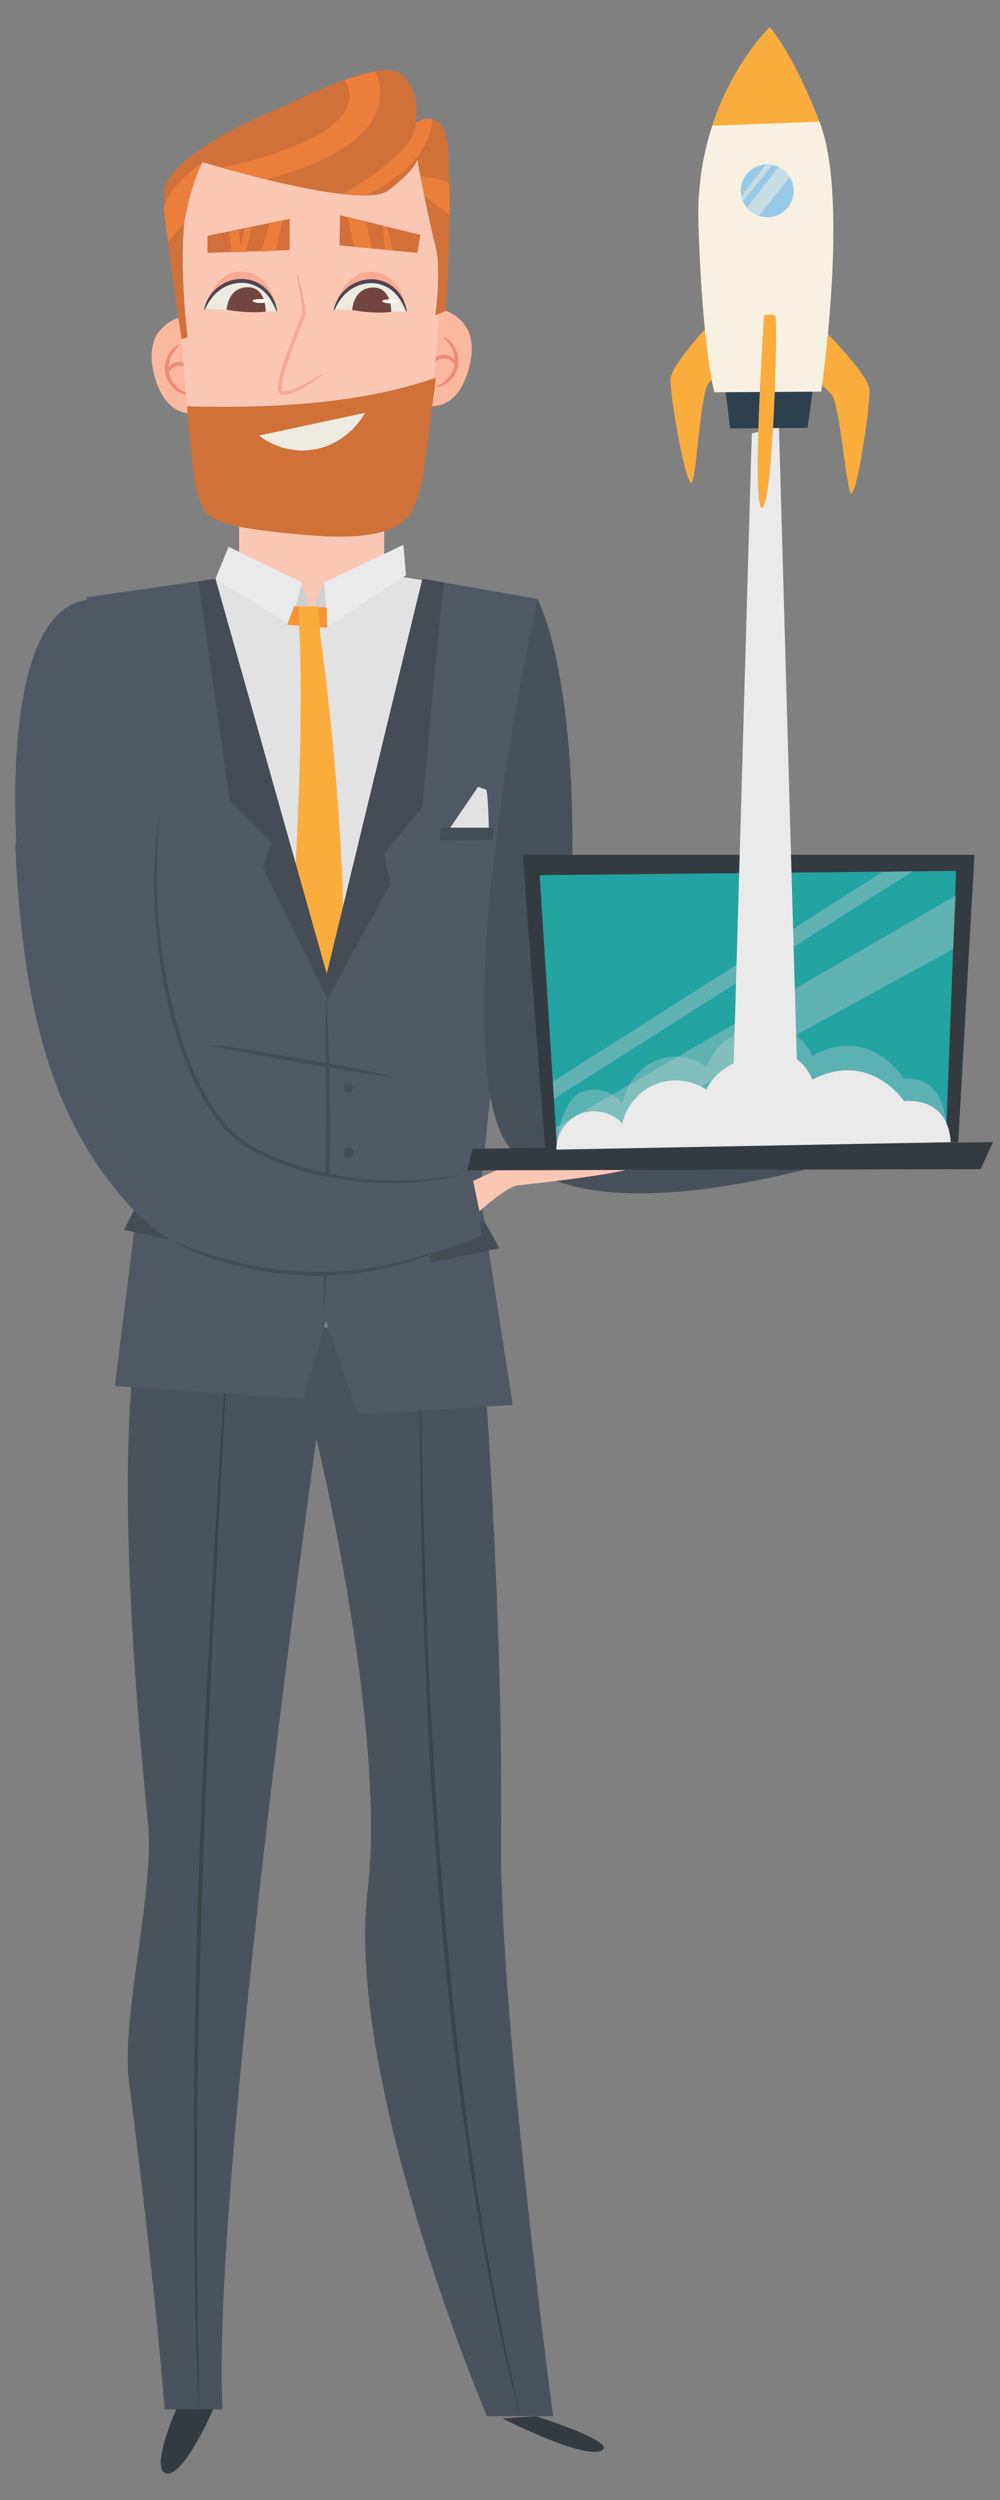
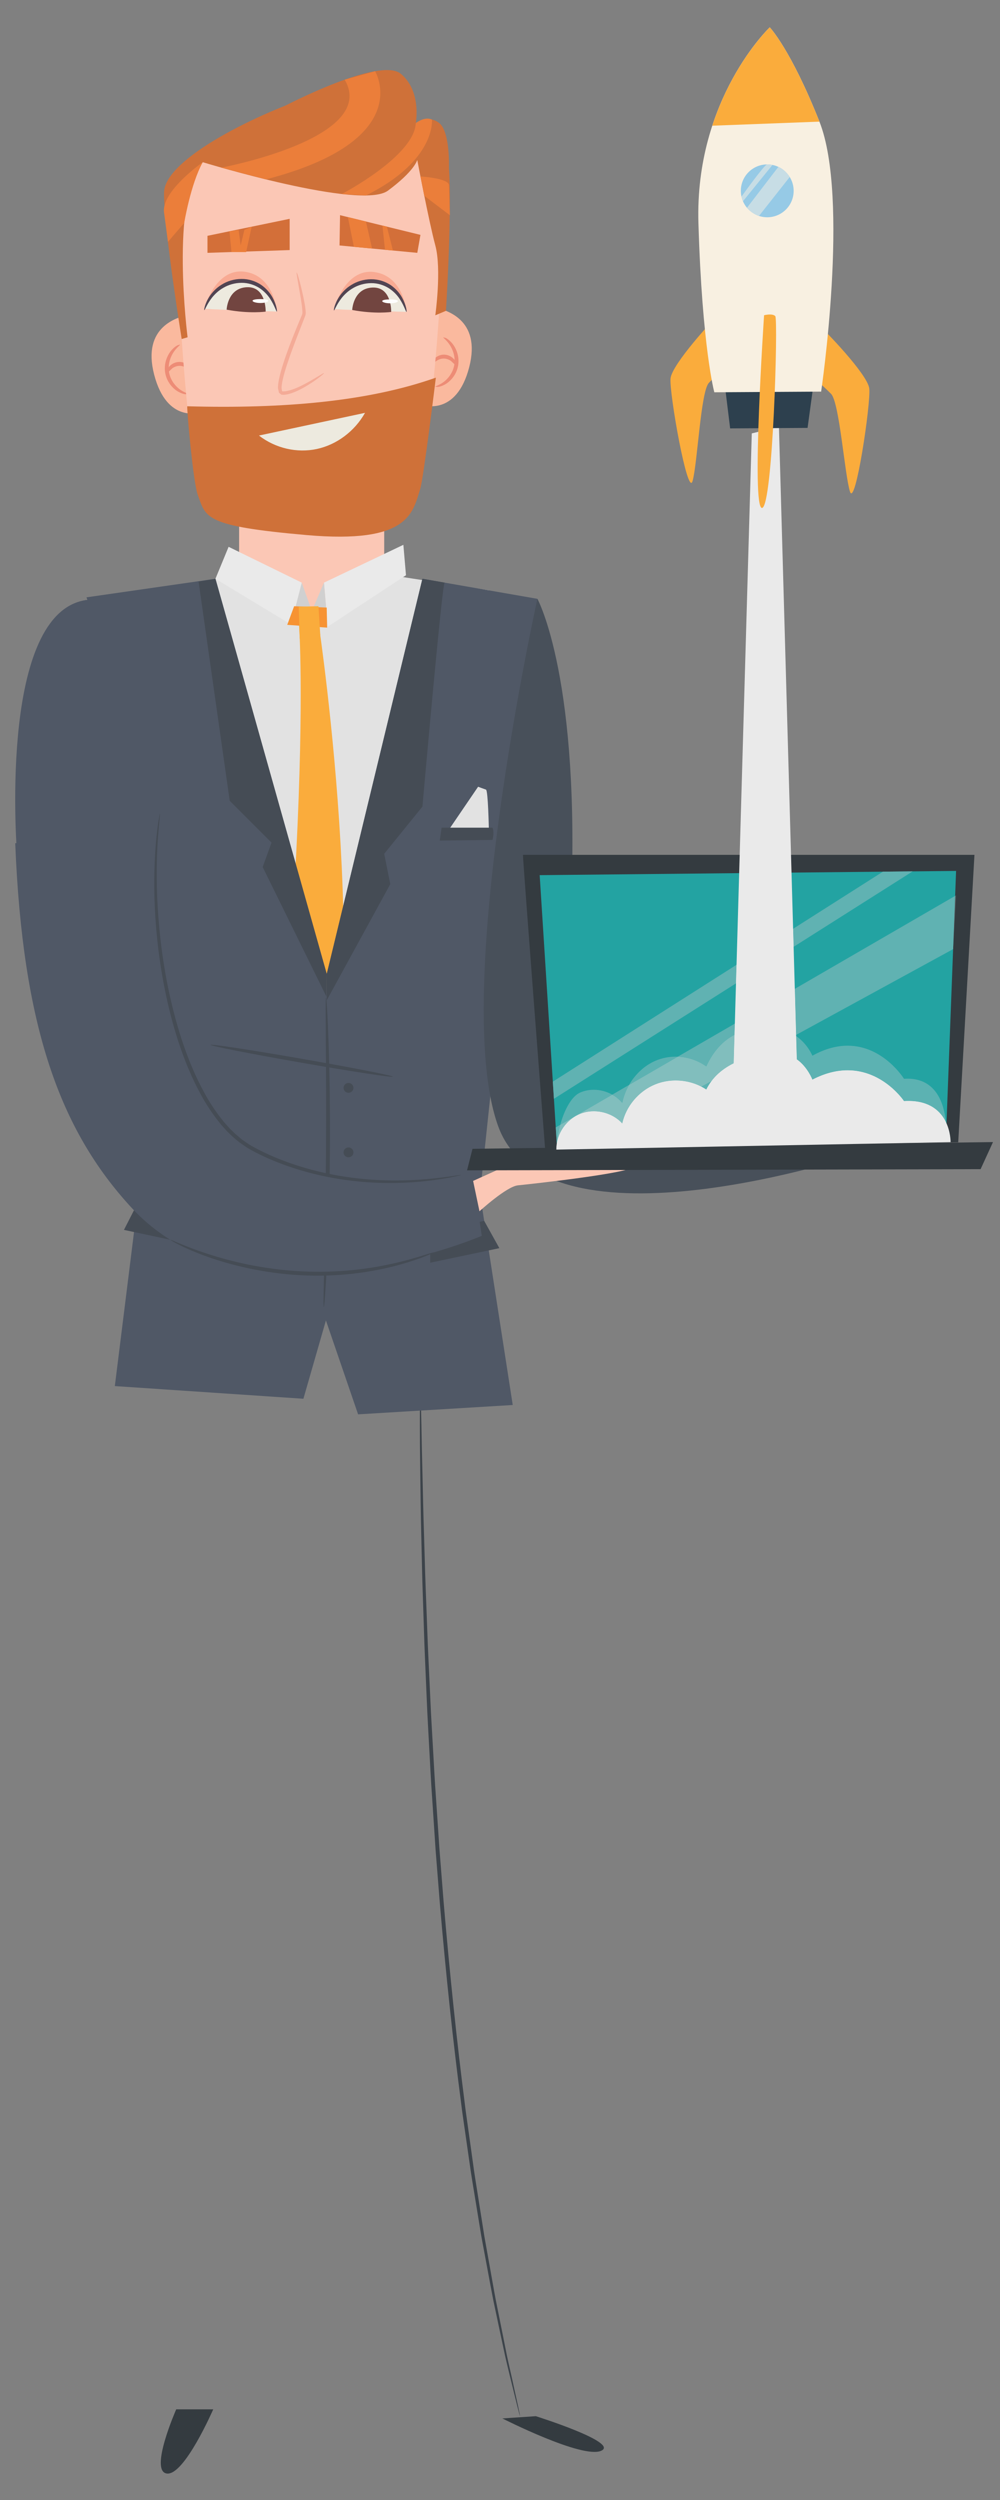
<svg xmlns="http://www.w3.org/2000/svg" xml:space="preserve" width="60mm" height="150mm" version="1.1" style="shape-rendering:geometricPrecision; text-rendering:geometricPrecision; image-rendering:optimizeQuality; fill-rule:evenodd; clip-rule:evenodd" viewBox="0 0 6000 15000">
  <rect x="0" y="0" width="6000" height="15000" fill="#808080" stroke="none" />
  <defs>
    <style type="text/css">
   
    .fil20 {fill:#FEFEFE;fill-rule:nonzero}
    .fil5 {fill:#FBC7B5;fill-rule:nonzero}
    .fil11 {fill:#FAB99E;fill-rule:nonzero}
    .fil4 {fill:#FAAC3C;fill-rule:nonzero}
    .fil17 {fill:#F8AA93;fill-rule:nonzero}
    .fil10 {fill:#F79333;fill-rule:nonzero}
    .fil15 {fill:#F4AB97;fill-rule:nonzero}
    .fil25 {fill:#F8F0E1;fill-rule:nonzero}
    .fil12 {fill:#ED8C76;fill-rule:nonzero}
    .fil21 {fill:#EB7E3A;fill-rule:nonzero}
    .fil14 {fill:#EDEADF;fill-rule:nonzero}
    .fil6 {fill:#EAEAEA;fill-rule:nonzero}
    .fil3 {fill:#E2E2E2;fill-rule:nonzero}
    .fil16 {fill:#D36F39;fill-rule:nonzero}
    .fil13 {fill:#CF7139;fill-rule:nonzero}
    .fil7 {fill:#D0D0D0;fill-rule:nonzero}
    .fil27 {fill:#C7DDE5;fill-rule:nonzero}
    .fil18 {fill:#724540;fill-rule:nonzero}
    .fil26 {fill:#96CAE6;fill-rule:nonzero}
    .fil31 {fill:#81BEBD;fill-rule:nonzero}
    .fil29 {fill:#60B2B2;fill-rule:nonzero}
    .fil30 {fill:#5CB2B2;fill-rule:nonzero}
    .fil19 {fill:#514452;fill-rule:nonzero}
    .fil28 {fill:#575E62;fill-rule:nonzero}
    .fil8 {fill:#505866;fill-rule:nonzero}
    .fil0 {fill:#4A525D;fill-rule:nonzero}
    .fil22 {fill:#48505A;fill-rule:nonzero}
    .fil9 {fill:#454C55;fill-rule:nonzero}
    .fil2 {fill:#3C434A;fill-rule:nonzero}
    .fil23 {fill:#23A3A2;fill-rule:nonzero}
    .fil1 {fill:#343B40;fill-rule:nonzero}
    .fil24 {fill:#2D404E;fill-rule:nonzero}
   
  </style>
  </defs>
  <g id="Camada_x0020_1">
-     <path class="fil0" d="M2894.32 8041.2c0,0 127.1,1659.17 112.09,2976.08 -12.01,1054.42 312.34,3479.83 312.34,3479.83l-397.42 0c0,0 -852,-2012.88 -715.62,-3153.73 115.82,-967.57 -307.33,-2710.53 -307.33,-2710.53 0,0 -632.39,4493.77 -563.28,5823.09l-347.27 0c0,0 -50.05,-692.37 -213.9,-1966.8 -49.12,-382.67 154.55,-1141.57 113.94,-1550.27 -118.46,-1192.65 -178.87,-2331.29 -44.93,-3064.47l2051.38 166.8z" />
    <path class="fil1" d="M3214.84 14497.11c0,0 505.65,158.84 391.7,207.83 -114.04,49.02 -592.34,-194.34 -592.34,-194.34l200.64 -13.49z" />
    <path class="fil1" d="M1279.35 14455.94c0,0 -174.78,402.26 -279.52,385.08 -104.64,-17.16 57.47,-385.08 57.47,-385.08l222.05 0z" />
    <path class="fil2" d="M3120.09 14497.11l-4.75 -15.38c-2.7,-10.49 -6.76,-25.73 -11.88,-45.72 -9.89,-40.51 -24.44,-99.95 -43.41,-176.55 -9.07,-38.44 -19.89,-80.89 -30.25,-127.9 -10.03,-46.91 -20.85,-97.88 -32.59,-152.84 -11.52,-54.76 -23.99,-113.55 -37.11,-175.7 -12.34,-62.38 -24.22,-128.46 -37.25,-197.83 -6.53,-34.71 -13.16,-70.3 -19.79,-106.52 -6.63,-36.42 -14.19,-73.44 -20.03,-111.47 -12.57,-76.01 -25.46,-155.15 -38.86,-236.93 -6.53,-41.1 -13.85,-82.63 -20.02,-125.03 -6.17,-42.45 -12.21,-85.63 -18.61,-129.38 -6.3,-43.77 -12.7,-88.21 -19.1,-133.01 -6.17,-45.19 -13.49,-90.68 -18.83,-137 -48.79,-370.04 -92.18,-778.17 -128.73,-1207.16 -8.51,-107.41 -16.89,-213.57 -25.27,-318.18 -6.86,-104.51 -13.82,-207.73 -20.48,-308.97 -7.33,-101.38 -12.21,-200.9 -17.55,-298.42 -5.02,-97.64 -10.95,-193.05 -14.68,-286.31 -3.96,-93.16 -7.92,-184.11 -11.65,-272.42 -3.92,-88.34 -6.03,-174.08 -8.94,-257.08 -2.57,-82.84 -5.7,-162.93 -7.45,-239.93 -1.85,-77.06 -3.5,-150.86 -5.12,-221.49 -3.62,-141.06 -4.65,-268.59 -6.3,-380.65 -0.56,-56.12 -1.15,-108.24 -1.75,-156.3 -0.09,-47.97 -0.33,-91.85 -0.46,-131.27 0.13,-78.91 0.23,-140.13 0.23,-181.8 0.37,-20.58 0.47,-36.55 0.73,-47.24 0.23,-10.72 0.56,-16.16 1.02,-16.16 0.23,0 0.69,5.44 1.29,16.16 0.36,10.69 0.92,26.52 1.75,47.24 0.92,41.67 2.34,102.76 4.19,181.67 0.69,39.46 1.51,83.33 2.44,131.26 1.05,47.97 2.34,100.09 3.73,156.21 2.8,111.93 5.01,239.53 9.76,380.42 2.11,70.66 4.32,144.43 6.53,221.46 2.21,76.96 5.81,156.86 8.84,239.76 3.37,82.87 5.81,168.6 10.13,256.82 4.19,88.34 8.38,179.13 12.67,272.32 3.86,93.23 10.26,188.56 15.5,285.95 5.58,97.51 10.59,197.01 18.02,298.31 6.89,101.31 13.85,204.21 20.94,308.85 8.28,104.5 16.66,210.37 25.14,317.71 36.55,428.82 79.27,836.6 126.74,1206.47 5.35,46.31 12.57,91.81 18.51,136.74 6.3,45.06 12.47,89.5 18.64,133.14 6.04,43.74 12.07,86.79 17.91,129.28 6.04,42.39 13.13,84.03 19.43,124.9 12.93,81.91 25.5,161.05 37.48,237.02 5.57,38.17 13.03,75.09 19.2,111.51 6.53,36.32 12.93,71.78 19.1,106.62 12.57,69.21 23.72,135.55 35.59,197.93 12.44,62.28 24.32,121.03 35.37,175.86 10.95,54.93 21.21,106.09 30.51,153.17 9.77,47.01 20.03,89.6 28.5,128.09 16.89,77.07 30.02,136.87 39,177.48 4.19,20.36 7.32,35.73 9.53,46.19 1.98,10.59 2.9,15.96 2.44,16.1z" />
-     <path class="fil2" d="M1193.48 14455.94c-0.46,0 -0.93,-5.51 -1.65,-16.46 -0.56,-10.92 -1.39,-27.12 -2.44,-48.3 -1.62,-42.59 -4.06,-105.33 -7.09,-186.06 -2.91,-80.79 -6.5,-179.59 -8.71,-294.46 -1.19,-57.36 -2.58,-118.82 -3.96,-183.87 -0.73,-32.47 -1.42,-66.08 -2.11,-100.32 -0.47,-34.44 -0.93,-69.71 -1.39,-105.9 -1.42,-144.56 -4.09,-302.8 -3.63,-472.73 -0.1,-85.04 -0.1,-172.83 -0.23,-263.48 0.73,-90.55 1.42,-183.75 2.11,-279.15 4.06,-382.21 12.44,-802.55 27.81,-1243.28 15.14,-441 34.34,-860.85 53.64,-1242.66 19.79,-381.75 39.46,-725.26 57.04,-1013.81 17.35,-288.59 32.23,-521.92 43.05,-683.33 5.71,-80.53 10.13,-143.04 13.03,-185.53 1.75,-21.28 3.17,-37.44 3.96,-48.3 1.05,-10.82 1.75,-16.39 2.21,-16.39 0.46,0 0.46,5.71 0.23,16.53 -0.33,10.95 -0.92,27.11 -1.62,48.42 -1.98,42.59 -4.88,105.2 -8.61,185.83 -8.38,161.55 -20.71,395.11 -35.72,683.59 -15.38,288.75 -33.29,632.4 -51.89,1014.11 -18.18,381.75 -36.69,801.5 -51.8,1242.33 -15.37,440.6 -24.34,860.61 -29.56,1242.69 -1.18,95.43 -2.21,188.66 -3.16,279.08 -0.33,90.52 -0.69,178.31 -1.02,263.35 -1.29,169.93 0.56,328.08 0.79,472.6 0.23,36.19 0.23,71.49 0.46,105.8 0.49,34.3 0.96,67.85 1.29,100.31 0.82,65.06 1.51,126.52 2.21,183.88 0.92,114.77 3.26,213.67 4.65,294.46 1.28,80.89 2.11,143.6 2.67,186.19 0.13,21.21 0.13,37.34 0.13,48.4 -0.13,10.95 -0.36,16.46 -0.69,16.46z" />
    <polygon class="fil3" points="2935.75,3542.61 2406.11,3460.7 1292.64,3472.57 994.59,3525.98 1671.65,6190.56 2505.28,6089.87 " />
    <path class="fil4" d="M1913.16 3750.93c0,0 359.35,2410.76 -36.78,3267.78l-276.41 248.93 -264.18 -333.55c0,0 392.31,-833.36 441.19,-1805.71 48.99,-972.21 16.99,-1381.4 16.99,-1381.4l119.19 3.95z" />
    <path class="fil5" d="M2305.23 2949.67l0 503.57c0,0 -260.81,364.96 -651.82,139.78l-218.68 -153.4 0 -530.33 870.5 40.38z" />
    <polygon class="fil6" points="2435.9,3451.4 2420.2,3268.9 1943.87,3495.83 1966.44,3760.01 " />
    <polygon class="fil7" points="1943.87,3495.83 1871.04,3666.09 1960.5,3690.2 " />
    <polygon class="fil7" points="1871.04,3666.09 1810.63,3495.83 1745.81,3703.1 " />
    <polygon class="fil6" points="1371.65,3280.88 1810.63,3495.83 1745.81,3746.98 1292.64,3472.57 " />
    <path class="fil8" d="M3260.46 3686.94c-23.16,-60.18 -35.96,-93.92 -35.96,-93.92l-689.89 -120.45 -574.11 2371.54 -31.77 2000.27 219.84 641.7 927.88 -56.08 -196.55 -1267.46 215.52 -2033.7 165.04 -1441.9z" />
    <path class="fil8" d="M677.24 4730.37c18.24,-387.42 -35.73,-778.2 -158.28,-1146.33l773.68 -111.47 667.86 2371.54 -4.98 2078.59 -135.12 469.83 -1131.42 -76.01c0,0 274.63,-2200.55 278.59,-2246.18 3.96,-45.75 -290.33,-1339.97 -290.33,-1339.97z" />
    <path class="fil9" d="M2667.85 3495.83c-14.65,-2.67 -133.24,1343.83 -133.24,1343.83l-229.38 283.01 36.42 182.14 -381.15 696.98 0 -157.68 574.11 -2371.54 133.24 23.26z" />
    <polygon class="fil10" points="1960.17,3645.37 1764.78,3637.35 1723.34,3749.09 1962.84,3765.84 " />
    <polygon class="fil4" points="1910.72,3637.35 1921.77,3812.03 1798.39,3831.92 1792.36,3640.03 " />
    <path class="fil9" d="M513.48 3598.95c1.52,-0.46 7.79,14.55 17.91,42.23 5.15,13.86 11.05,30.84 17.22,50.77 6.4,19.99 13.86,42.59 20.95,67.96 7.46,25.23 15.37,52.94 22.93,82.96 8.28,30.02 15.6,62.15 23.65,96.13 15.24,67.96 30.12,143.14 42.69,222.51 12.11,79.6 20.85,155.71 27.02,225.18 2.54,34.81 5.34,67.76 6.73,98.71 1.74,30.84 2.67,59.71 3.26,86.13 1.06,26.16 0.69,50.14 0.69,70.96 0.14,20.95 -0.33,38.99 -1.05,53.67 -1.25,29.43 -2.54,45.72 -4.19,45.72 -3.6,0 -5.44,-65.05 -11.98,-169.66 -1.61,-26.19 -3.49,-54.82 -6.16,-85.54 -2.21,-30.74 -5.58,-63.53 -8.94,-97.87 -7.23,-68.92 -16.53,-144.66 -28.64,-223.57 -12.47,-78.91 -26.55,-153.86 -40.51,-221.68 -7.45,-33.75 -14.09,-66.01 -21.41,-96.03 -6.63,-30.02 -13.72,-57.83 -20.12,-83.33 -25.37,-101.71 -43.55,-164.09 -40.05,-165.25z" />
    <polygon class="fil9" points="1958.42,5979.33 1576.02,5202.18 1629.19,5055.77 1378.28,4804.86 1191.5,3489.79 1292.64,3472.57 1960.5,5844.11 " />
    <path class="fil3" d="M2687.18 4986.99l181.44 -266.51c0,0 34.31,12.93 47.24,17.22 12.8,4.32 17.22,236.49 17.22,236.49l-245.9 12.8z" />
    <path class="fil9" d="M2649.7 4966.04l305.25 0c0,0 12.8,22.21 0,73.54l-316.43 3.86 11.18 -77.4z" />
    <path class="fil9" d="M1942.82 7843.1c-1.62,0 -1.98,-25.93 -1.39,-73.07 1.06,-47.24 2.44,-115.23 4.06,-199.12 3.73,-168.05 8.51,-400.12 10.49,-656.61 1.75,-256.49 0.33,-488.67 -1.05,-656.84 -0.47,-83.89 -0.93,-151.85 -1.06,-199.12 0,-47.01 0.73,-73.07 2.34,-73.07 1.62,-0.14 3.83,25.96 6.77,72.84 2.77,47.04 5.67,114.99 8.61,199.02 5.67,168.14 9.63,400.68 7.78,657.4 -1.88,256.62 -9.2,489.02 -17.22,656.97 -3.96,84.02 -8.05,151.98 -11.51,198.89 -3.5,47.01 -6.17,72.84 -7.82,72.71z" />
    <path class="fil9" d="M2061.28 6527.34c0,16.3 13.4,29.46 29.69,29.46 16.4,0 29.69,-13.16 29.69,-29.46 0,-16.4 -13.29,-29.66 -29.69,-29.66 -16.29,0 -29.69,13.26 -29.69,29.66z" />
    <path class="fil9" d="M2061.28 6914.3c0,16.29 13.4,29.56 29.69,29.56 16.4,0 29.69,-13.27 29.69,-29.56 0,-16.4 -13.29,-29.66 -29.69,-29.66 -16.29,0 -29.69,13.26 -29.69,29.66z" />
    <path class="fil9" d="M1263.41 6269.1c1.16,-6.4 246.96,31.21 548.84,83.93 302.01,52.81 545.93,100.64 544.78,107.04 -0.96,6.4 -246.73,-31.17 -548.74,-83.89 -301.98,-52.71 -545.93,-100.68 -544.88,-107.08z" />
    <polygon class="fil9" points="1298.22,7340.71 825.95,7218.39 743.68,7379.34 1258.17,7488.96 " />
    <polygon class="fil9" points="2905.04,7325.01 2581.15,7398.67 2581.15,7576.38 2996.15,7488.96 " />
    <path class="fil11" d="M1117.37 1890.76c-41.66,13.86 -269.19,62.75 -192.26,357.76 76.8,294.89 275.59,225.88 275.59,225.88l-83.33 -583.64z" />
    <path class="fil12" d="M1128.06 2364.41l-16.16 1.06c-10.26,-1.29 -24.68,-5.58 -40.84,-14.42 -16.3,-8.74 -33.65,-23.15 -48.79,-42.72 -7.43,-9.89 -14.29,-20.94 -19.76,-33.41 -5.38,-12.34 -9.44,-25.83 -11.78,-40.15 -4.29,-28.5 -0.56,-56.31 7.59,-79.47 8.14,-23.29 20.02,-42.36 32.46,-55.98 12.34,-13.73 24.54,-22.7 33.65,-27.25l15.47 -4.65c1.98,3.39 -16.99,14.68 -36.09,42.25 -9.67,13.5 -18.74,31.31 -24.91,52.13 -6.04,20.94 -8.61,45.06 -5.01,69.47 1.98,12.11 5.37,23.75 9.66,34.57 4.56,10.82 10.13,20.72 16.2,29.79 12.34,17.82 26.66,31.77 40.15,41.44 27.11,19.56 48.85,23.52 48.16,27.34z" />
    <path class="fil12" d="M1148.32 2229.89c-3.27,1.38 -9.44,-7.46 -22.11,-17.09 -12.33,-9.44 -32.36,-19.7 -54.69,-17.49 -13.86,1.29 -26.56,6.77 -36.42,13.4l-22.14 20.85 -11.38 -6.67 14.55 -10.22 -3.5 17.45 -11.31 -6.73c2.93,-8.88 9.43,-20.62 20.95,-30.85 11.31,-10.13 27.94,-18.87 47.27,-20.62 15.47,-1.51 30.25,2.12 41.76,8.05 11.88,5.71 20.62,13.73 26.66,21.18 11.97,15.34 13.03,27.68 10.36,28.74z" />
    <path class="fil11" d="M2622.59 1846.89c41.66,13.98 269.19,62.74 192.26,357.76 -76.93,295.02 -275.59,225.87 -275.59,225.87l83.33 -583.63z" />
    <path class="fil12" d="M2611.87 2320.67c-0.7,-3.86 20.94,-7.82 48.19,-27.48 13.49,-9.53 27.71,-23.49 40.15,-41.3 5.94,-9.07 11.51,-18.97 16.07,-29.79 4.28,-10.82 7.78,-22.47 9.66,-34.57 3.73,-24.45 1.16,-48.66 -5.01,-69.48 -6.07,-20.94 -15.24,-38.63 -24.91,-52.25 -19.1,-27.48 -38.07,-38.76 -35.96,-42.13l15.47 4.52c9.08,4.69 21.18,13.63 33.65,27.35 12.34,13.62 24.32,32.59 32.46,55.88 8.02,23.16 11.88,50.97 7.56,79.6 -2.31,14.19 -6.4,27.68 -11.75,40.15 -5.57,12.34 -12.47,23.52 -19.79,33.39 -15.11,19.56 -32.46,33.88 -48.76,42.72 -16.29,8.84 -30.71,13.16 -40.84,14.31l-16.19 -0.92z" />
    <path class="fil12" d="M2591.64 2186.01c-2.7,-1.06 -1.75,-13.39 10.36,-28.63 6.04,-7.56 14.78,-15.48 26.52,-21.28 11.65,-5.84 26.43,-9.44 41.9,-7.92 19.3,1.62 35.83,10.46 47.24,20.72 11.51,10.13 17.91,21.74 20.95,30.71l-11.28 6.63 -3.5 -17.32 14.55 10.1 -11.42 6.76 -22.1 -20.82c-9.9,-6.63 -22.7,-12.1 -36.55,-13.39 -22.2,-2.34 -42.23,8.02 -54.7,17.45 -12.56,9.67 -18.83,18.64 -21.97,16.99z" />
    <path class="fil5" d="M2421.49 3095.84c-228.91,239.76 -1063.93,69.15 -1179.49,-37.57 -115.32,-106.72 -179.45,-1481.37 -179.45,-1481.37 -47.24,-709.45 359.01,-753.06 750.06,-853.65 391.02,-100.28 807.63,125.69 846.07,710.62 0,0 -51.24,1467.4 -237.19,1661.97z" />
    <path class="fil13" d="M1123.77 2437.62c575.95,15.96 1086.95,-28.41 1491.36,-171.78 0,0 -73.53,602.74 -93.79,667.43 -45.85,145.25 -67.16,331.11 -682.44,277.11 -615.27,-54.14 -602.01,-103.35 -652.51,-241.84 -27.81,-76.24 -67.17,-524.75 -62.62,-530.92z" />
    <path class="fil14" d="M1553.78 2613.25c98.11,76.2 227.3,106.35 346.91,80.76 119.42,-25.6 227.3,-106.39 289.45,-216.94l-636.36 136.18z" />
    <path class="fil15" d="M1943.87 2238.63c0.83,1.38 -9.76,11.38 -30.84,27.35 -21.18,16.06 -52.35,38.16 -94.02,61.42 -20.85,11.32 -44.33,23.29 -71.58,32.36l-21.31 5.94 -11.15 2.11 -12.11 1.02 -14.32 -0.56 -14.65 -11.77 -6.16 -27.58c-0.27,-16.99 2.44,-33.29 5.44,-49.68 3.26,-16.43 7.22,-32.83 11.78,-49.22 9.07,-33.06 20.12,-66.57 31.99,-100.55 24.09,-68.09 49.69,-131.76 73.67,-189.36 5.94,-14.32 11.74,-28.4 17.45,-42.03l3.96 -9.86 1.62 -4.55 0.46 -3.6 0.36 -1.88 0 -7.22 -0.59 -9.87c-1.98,-26.88 -6.17,-52.25 -9.87,-75.54 -15.6,-92.53 -27.25,-149.67 -23.88,-150.46 1.65,-0.23 6.53,13.59 13.75,38.86 7.1,25.5 16.63,62.48 26.4,108.7 4.78,23.15 10.02,48.39 13.06,76.79l0.92 10.96 0.1 5.8 0.13 2.81 -0.46 3.49 -1.05 7.1 -1.85 5.7 -3.86 10.46c-5.34,13.76 -10.92,27.94 -16.63,42.49 -22.69,57.83 -47.6,121.5 -71.45,188.86 -11.88,33.78 -22.83,66.8 -32.13,99.07 -4.55,16.03 -8.61,32 -11.88,47.57 -3.13,15.5 -5.8,30.84 -5.8,44.83l2.77 17.32 2.34 2.21 7.69 0.13 9.99 -0.59 9.9 -1.75 19.56 -4.75c25.6,-7.69 48.76,-18.28 69.71,-28.41 41.66,-20.85 74.12,-40.74 96.59,-54.23 22.33,-13.62 34.9,-21.18 35.95,-19.89z" />
    <polygon class="fil16" points="2037.2,1472.73 2503.76,1517.06 2522.73,1409.32 2040.24,1291.09 " />
    <path class="fil17" d="M2003.68 1854.7c0,0 63.77,-245.93 241.61,-222.41 177.95,23.39 193.78,239.4 193.78,239.4l-435.39 -16.99z" />
    <path class="fil14" d="M2003.68 1854.7c0,0 25.6,-156.2 211.92,-164.45 186.09,-8.28 223.47,181.44 223.47,181.44 0,0 -335.4,-10.49 -435.39,-16.99z" />
    <path class="fil18" d="M2113.21 1860.05c0,0 5.01,-129.78 121.73,-134.76 116.71,-5.02 112.29,146.4 112.29,146.4 0,0 -95.67,14.06 -234.02,-11.64z" />
    <path class="fil19" d="M2439.07 1871.69c-3.96,1.16 -11.65,-32.95 -40.87,-77.75 -14.55,-22.34 -36.29,-45.96 -65.29,-64.69 -29.19,-18.18 -66.07,-30.85 -105.99,-30.39 -39.82,0.24 -77.39,11.52 -107.31,28.97 -30.39,16.99 -53.18,39.59 -69.84,60.3 -32.82,42.23 -42.23,75.98 -46.09,74.59 -1.38,-0.46 -0.46,-9.2 3.63,-24.21 4.75,-15.01 13.13,-36.56 29.1,-60.18 15.93,-23.38 39.32,-49.45 72.24,-69.11 32.23,-20.25 73.8,-33.65 118.14,-33.74 44.56,-0.6 86.23,14.31 118.13,35.59 31.41,22 53.77,49.25 67.36,74.13 27.35,50.27 29,86.13 26.79,86.49z" />
    <path class="fil20" d="M2387.61 1806.41c0.59,6.4 -20.59,13.49 -47.11,13.49 -26.79,0 -47.74,-7.09 -47.14,-13.49 0.46,-6.67 21.54,-10.03 47.14,-10.03 25.47,0 46.55,3.36 47.11,10.03z" />
    <path class="fil17" d="M1225.71 1852.82c0,0 63.9,-246.03 241.71,-222.51 177.84,23.52 193.77,239.4 193.77,239.4l-435.48 -16.89z" />
    <path class="fil14" d="M1225.71 1852.82c0,0 25.6,-156.17 211.82,-164.54 186.32,-8.28 223.66,181.43 223.66,181.43 0,0 -335.62,-10.49 -435.48,-16.89z" />
    <path class="fil18" d="M1359.77 1858.07c0,0 5.02,-129.78 121.73,-134.76 116.72,-5.01 112.53,146.4 112.53,146.4 0,0 -95.87,14.06 -234.26,-11.64z" />
-     <path class="fil19" d="M1661.19 1869.71c-3.95,1.26 -11.74,-32.82 -40.97,-77.75 -14.65,-22.24 -36.19,-45.86 -65.15,-64.69 -29.23,-18.18 -66.34,-30.75 -106.03,-30.29 -39.81,0.24 -77.39,11.42 -107.41,29 -30.51,16.76 -53.18,39.56 -69.84,60.17 -32.82,42.36 -42.12,76.11 -46.08,74.59 -1.52,-0.46 -0.46,-9.07 3.73,-24.21 4.65,-15.01 13.03,-36.55 28.96,-60.17 16.07,-23.39 39.45,-49.32 72.28,-69.02 32.23,-20.22 73.79,-33.61 118.23,-33.74 44.47,-0.57 86.23,14.31 117.9,35.49 31.67,22.14 53.77,49.25 67.5,74.13 27.48,50.4 28.96,86.13 26.88,86.49z" />
+     <path class="fil19" d="M1661.19 1869.71c-3.95,1.26 -11.74,-32.82 -40.97,-77.75 -14.65,-22.24 -36.19,-45.86 -65.15,-64.69 -29.23,-18.18 -66.34,-30.75 -106.03,-30.29 -39.81,0.24 -77.39,11.42 -107.41,29 -30.51,16.76 -53.18,39.56 -69.84,60.17 -32.82,42.36 -42.12,76.11 -46.08,74.59 -1.52,-0.46 -0.46,-9.07 3.73,-24.21 4.65,-15.01 13.03,-36.55 28.96,-60.17 16.07,-23.39 39.45,-49.32 72.28,-69.02 32.23,-20.22 73.79,-33.61 118.23,-33.74 44.47,-0.57 86.23,14.31 117.9,35.49 31.67,22.14 53.77,49.25 67.5,74.13 27.48,50.4 28.96,86.13 26.88,86.49" />
    <path class="fil20" d="M1609.63 1804.53c0.6,6.3 -20.48,13.49 -47.24,13.49 -26.52,0 -47.7,-7.19 -47.01,-13.49 0.47,-6.63 21.64,-10 47.01,-10 25.6,0 46.68,3.37 47.24,10z" />
    <polygon class="fil16" points="1244.81,1517.06 1737.99,1500.44 1737.99,1312.96 1244.81,1414.9 " />
    <path class="fil13" d="M1125.52 2023.67c0,0 -107.18,-833.26 90.98,-1050.53 0,0 949.42,290.7 1111.2,170.72 161.88,-119.98 175.83,-184.24 175.83,-184.24 0,0 69.84,369.97 108.34,512.88 38.66,143.03 0,419.42 0,419.42l63.8 -26.99c0,0 60.96,-954.53 -13.53,-998.27 -74.36,-43.78 -427.8,-403.16 -762.6,-299.44 -334.71,103.32 -911.71,382.86 -915.21,587.23 -3.37,204.23 105.79,879.68 105.79,879.68l35.4 -10.46z" />
    <path class="fil13" d="M1713.68 633.19c0,0 565.23,-294.78 691.28,-190.37 125.92,104.5 89.83,295.58 89.83,295.58 0,0 74.62,-52.36 140.6,0 66.11,52.48 58.19,267.3 58.19,267.3l-407.68 -139.04 -572.22 -233.47z" />
    <path class="fil21" d="M1216.5 973.14c0,0 -249.95,175.01 -232.27,301.98l23.52 175.97 97.62 -113.45c0,0 37.7,-230.79 111.13,-364.5z" />
    <path class="fil21" d="M1595.68 1076.37c903.43,-234.39 654.96,-649.06 654.96,-649.06l-182.46 50.74c204.69,351.69 -739.94,527.65 -739.94,527.65l267.44 70.67z" />
    <path class="fil21" d="M2050.69 1164.12c0,0 435.26,-226.6 444.1,-425.72 0,0 53.08,-41.9 96.85,-20.95 0,0 27.12,245.1 -395.93,455.28l-145.02 -8.61z" />
    <path class="fil21" d="M2522.73 1058.78c0,0 166.2,9.54 171.18,51.43l5.24 181.11 -153.36 -116.28 -23.06 -116.26z" />
    <polygon class="fil21" points="2123.43,1480.87 2087.24,1302.6 2195.71,1329.26 2232.49,1491.23 " />
    <polygon class="fil21" points="2309.98,1498.69 2294.64,1353.44 2321.3,1359.97 2357.72,1503.24 " />
-     <polygon class="fil21" points="1694.48,1321.9 1654.43,1503.24 1566.58,1510.2 1619.07,1337.51 " />
    <polygon class="fil21" points="1476.72,1512.54 1510.14,1359.97 1466.49,1378.94 1444.03,1472.73 1431.69,1379.99 1376.76,1387.55 1388.87,1512.54 " />
    <path class="fil22" d="M3224.37 3593.02c0,0 265.46,480.41 199.71,1894.51 -65.74,1413.97 1560.97,1024.8 1560.97,1024.8l183.98 408.14c0,0 -1893.56,636.71 -2180.66,-165.01 -287.24,-801.63 236,-3162.44 236,-3162.44z" />
    <path class="fil8" d="M1060.7 4880.97c0,0 -175.17,1654.88 395.07,1986.55 570.38,331.8 1378.51,171.18 1378.51,171.18l56.44 376.27c0,0 -1393.05,599.67 -2101.32,-168.41 -429.42,-465.5 -653.91,-1084.87 -698.01,-2187.09l969.31 -178.5z" />
    <path class="fil5" d="M2838.7 7085.51l195.06 -88.48c0,0 777.28,-40.61 771.9,0 -5.34,40.51 -629.45,108.14 -698.01,115 -68.55,6.86 -230.79,155.61 -230.79,155.61l-38.16 -182.13z" />
    <path class="fil8" d="M103.59 5144.91c0,0 -121.59,-1439.47 398.61,-1542.23 340.74,-67.49 556.29,826.87 516.24,1329.39 -39.78,502.25 -914.85,212.84 -914.85,212.84z" />
    <path class="fil9" d="M2766.32 7049.88c0.23,0.83 -11.65,3.73 -34.21,8.51 -11.32,2.44 -25.27,5.45 -41.8,8.61 -16.76,2.77 -35.95,5.94 -57.6,9.4 -86.69,13.07 -213.8,26.33 -371.12,20.16 -156.99,-6.4 -344.83,-32.72 -541.61,-102.2 -49.12,-17.22 -98.7,-37.47 -148.15,-60.86 -24.68,-11.88 -49.26,-24.45 -73.67,-38.27 -12.1,-6.86 -24.21,-14.55 -35.72,-22.93l-17.59 -12.24 -8.84 -6.16 -8.28 -6.73c-10.92,-9.34 -22.33,-18.18 -33.05,-28.08 -10.36,-9.99 -20.72,-19.99 -31.31,-30.12 -9.86,-10.72 -19.53,-21.64 -29.33,-32.59l-7.32 -8.15 -6.86 -8.61 -13.72 -17.35c-35.96,-46.42 -69.25,-96.36 -98.01,-149.31 -28.97,-52.71 -55.03,-106.25 -77.4,-160.49 -11.74,-26.75 -21.64,-54.23 -32.09,-80.99 -9.9,-26.98 -19.2,-54.1 -28.18,-80.88 -35.03,-107.75 -61.55,-213.77 -81.94,-315.74 -40.84,-203.87 -57.01,-391.02 -61.89,-547.78 -3.96,-157.09 3.47,-284.2 12.8,-371.45 2.54,-21.68 4.88,-40.98 6.86,-57.87 2.08,-16.62 4.52,-30.84 6.4,-42.22 3.6,-22.7 6.04,-34.71 6.86,-34.57 0.7,0.09 0,12.2 -2.21,35.13 -1.05,11.55 -2.67,25.73 -4.05,42.49 -1.42,16.76 -3.04,36.19 -4.79,57.96 -6.53,87.16 -11.41,213.77 -5.24,369.97 6.99,156.04 24.81,341.8 66.34,544.15 20.95,101.04 47.7,206.11 82.64,312.73 8.94,26.63 18.27,53.28 28.14,80.07 10.35,26.39 20.15,53.51 31.9,79.93 22.1,53.54 47.93,106.26 76.46,158.18 28.27,52.12 60.87,101.01 95.77,146.37l13.49 16.89 6.53 8.38 7.23 7.92c9.53,10.59 18.84,21.28 28.37,31.64l30.28 29.32 31.64 26.89 7.92 6.76 8.51 5.94 16.76 11.74c11.15,8.15 22.56,15.24 34.3,22.01 23.76,13.62 47.84,26.06 72.05,37.8 48.43,23.29 97.19,43.42 145.58,60.77 194.01,69.7 379.74,97.51 535.21,105.89 155.84,8.28 282.45,-2.31 369.18,-12.57 21.64,-2.67 40.84,-5.11 57.6,-7.19 16.53,-2.57 30.71,-4.68 42.12,-6.3 22.8,-3.36 34.91,-4.78 35.04,-3.96z" />
    <path class="fil9" d="M2602.23 7514.83c0.56,1.48 -20.25,10.68 -58.65,25.83 -18.97,8.01 -43.08,15.57 -70.89,25 -27.68,9.9 -60.04,18.18 -95.54,28.41 -71.45,18.27 -157.82,36.41 -254.97,47.6 -97.19,11.15 -204.96,15.47 -317.72,9.76 -112.65,-5.7 -219.37,-21.77 -315.04,-41.89 -95.53,-20.72 -180.15,-45.63 -249.53,-70.76 -69.57,-24.91 -124.27,-49.22 -161.18,-67.6 -36.98,-18.27 -56.18,-30.97 -55.49,-32.26 0.79,-1.49 21.41,8.28 59.22,23.98 37.94,15.61 93.13,37.48 162.83,60.04 69.48,22.93 153.83,45.99 248.47,65.55 94.94,18.61 200.51,33.85 311.98,39.45 111.4,5.58 217.86,2.08 313.99,-7.81 96.26,-9.77 182.03,-26.06 253.48,-42.23 35.5,-9.1 67.86,-16.2 95.67,-24.81 28.04,-8.15 52.35,-14.41 71.78,-21.18 39,-12.43 61,-18.6 61.59,-17.08z" />
    <path class="fil1" d="M3137.77 5129.07c-1.02,29.23 133.05,1766.62 133.05,1766.62l2478.48 -41.89 97.42 -1724.73 -2708.95 0z" />
    <polygon class="fil1" points="2835.1,6892.79 5957.95,6852.51 5883.6,7014.98 2802.28,7022.07 " />
    <polygon class="fil23" points="3238.09,5250.94 3341.81,6879.4 5676.1,6817.48 5736.5,5225.57 " />
    <polygon class="fil6" points="4510.7,2600.45 4389.9,6809.46 4792.56,6774.66 4673.63,2560.53 " />
    <path class="fil4" d="M4303.99 1896.1c-13.36,8.28 -272.65,288.06 -280.8,374.86 -8.38,86.72 103.09,717.93 132.32,615.07 29.1,-102.66 48.76,-537.32 97.75,-588.88 48.99,-51.56 105.2,-102.4 105.2,-102.4l-54.47 -298.65z" />
    <path class="fil4" d="M4925.01 1963.37c13.59,7.92 280.11,280.83 290.56,367.3 10.59,86.46 -84.02,720.37 -115.89,618.44 -31.9,-101.97 -63.07,-535.81 -113.48,-586.21 -50.14,-50.15 -107.77,-99.6 -107.77,-99.6l46.58 -299.93z" />
    <polygon class="fil24" points="4344.27,2272.38 4380.82,2570.4 4845.41,2567.39 4885.19,2275.87 " />
    <path class="fil25" d="M4618.44 163.96c0,0 -450.49,428.16 -427.89,1175.66 22.56,747.59 95.4,1014.11 95.4,1014.11l640.91 -4.1c0,0 171.77,-1161.07 -10.23,-1619.84 -173.19,-436.08 -298.19,-565.83 -298.19,-565.83z" />
    <path class="fil26" d="M4761.94 1144.09c0.6,87.52 -69.93,158.97 -157.45,159.57 -87.52,0.46 -158.97,-70.07 -159.44,-157.59 -0.59,-87.65 69.84,-158.97 157.36,-159.57 87.62,-0.56 158.94,70.07 159.53,157.59z" />
    <path class="fil25" d="M4553.39 1295.51c-5.71,-1.52 -49.91,-14.09 -71.55,-48.79l0 0c18.73,22.37 43.41,39.36 71.55,48.79zm185.03 -233.59c-11.15,-18.15 -25.93,-33.85 -43.28,-46.19 15.61,10.46 34.44,26.43 43.28,46.19l0 0z" />
    <path class="fil27" d="M4553.98 1295.61c0,0 -0.23,0 -0.59,-0.1 -28.14,-9.43 -52.82,-26.42 -71.55,-48.79l188.3 -245.44c0,0 11.28,5.15 25,14.45 17.35,12.34 32.13,28.04 43.28,46.19l-184.44 233.69z" />
    <path class="fil25" d="M4457.72 1207.76c-6.5,-13.39 -8.94,-27.94 -8.94,-27.94l0 0c2.21,9.66 5.25,18.97 9.07,27.81l-0.13 0.13zm176.79 -218.22c-10,-1.98 -20.36,-3.04 -31.08,-3.04 -0.33,0 -0.69,0 -1.02,0 1.72,-0.09 3.37,-0.09 4.98,-0.09 13.49,0 25.6,2.77 27.12,3.13z" />
    <path class="fil27" d="M4457.85 1207.63c-3.82,-8.84 -6.86,-18.15 -9.07,-27.81 2.21,-3.04 137.43,-192.36 153.63,-193.32l0 0c0.33,0 0.69,0 1.02,0 10.72,0 21.08,1.06 31.08,3.04 0.13,0 0.23,0.13 0.23,0.13l-176.89 217.96z" />
    <path class="fil4" d="M4584.46 1891.45c0,0 -77.85,1159.96 -12.33,1156.23 65.28,-3.86 97.41,-1132.71 79.5,-1150.98 -17.81,-18.28 -67.17,-5.25 -67.17,-5.25z" />
    <path class="fil4" d="M4273.64 754.23l642.99 -24.44c-173.19,-436.08 -298.19,-565.83 -298.19,-565.83 0,0 -220,209.18 -344.8,590.27z" />
    <polygon class="fil28" points="5718.69,5694.44 5730.79,5375.44 5736.5,5372.2 " />
    <path class="fil29" d="M3340.75 6861.71l-6.17 -97.18 26.89 -15.7c-9.67,35.36 -16.07,70.53 -18.51,100.78 -0.82,3.96 -1.61,8.01 -2.21,12.1zm392.9 -244.28c-17.12,-20.25 -37.61,-36.78 -60.07,-49.45l101.01 -58.65c-19.07,33.25 -33.15,69.8 -40.94,108.1zm504.14 -219.01c-50.64,-36.09 -110.68,-55.88 -171.32,-58.19l342.63 -198.56 -1.98 66.93c-71,37.11 -127.57,98.9 -169.33,189.82zm538.83 -188.9l-7.81 -276.38 961.98 -557.7 -12.1 319 0 0.36 -942.07 514.72z" />
    <path class="fil6" d="M4771.48 6212.43c-40.15,-26.89 -93.92,-47.61 -163.96,-47.61 -0.23,0 -0.23,0 -0.46,0 -75.87,0.14 -142.67,13.99 -199.94,43.78l1.98 -66.93 359.71 -208.53 7.81 276.38 -5.14 2.91z" />
    <path class="fil28" d="M3323.53 6592.76l-2.21 -35.5 2.21 35.5 0 0zm1974.09 -1362.77l0 0 178.3 -1.88 0 0.13 -178.3 1.75z" />
    <path class="fil29" d="M3323.53 6592.76l-2.21 -35.5 -4.32 -67.5 1102.22 -701.04 -3.26 111.47 -1092.43 692.57zm1438.18 -911.82l-3.13 -108.1 539.04 -342.85 178.3 -1.75 -714.21 452.7z" />
    <polygon class="fil6" points="4415.96,5900.19 4419.22,5788.72 4758.58,5572.84 4761.71,5680.94 " />
    <path class="fil6" d="M4662.32 6320.3c-170.26,6.3 -349.12,64.49 -424.53,217.07 -88.81,-58.89 -207.04,-70.99 -305.84,-30.98 -98.81,39.92 -175.37,130.6 -198.3,234.75 -61.82,-67.73 -166.56,-91.94 -251.84,-58.19 -85.07,33.65 -145.02,123.11 -143.73,214.72l2365.46 -44.8c0,0 5.61,-263.48 -279.64,-246.39 0,0 -204.14,-307.92 -549.66,-128.59 0,0 -60.87,-163.26 -211.92,-157.59z" />
    <path class="fil30" d="M3361.47 6748.83c23.26,-84.75 65.88,-170.75 120.34,-193.91 25.83,-10.92 53.41,-16.27 80.99,-16.27 38.4,0 76.8,10.23 110.78,29.33l-312.11 180.85zm2313.34 -17.59c-30.71,-62.38 -94.02,-125.55 -224.85,-125.55 -8.38,0 -17.09,0.23 -26.06,0.79 0,0 -122.42,-184.67 -338.2,-184.67 -62.85,0 -133.48,15.57 -211.46,56.08 0,0 -28.14,-75.41 -93.56,-121.86l-3.96 -139.97c71,49.91 97.52,118.33 97.52,118.33 77.98,-43.52 148.75,-60.27 211.59,-60.27 215.65,0 338.07,198.52 338.07,198.52 6.99,-0.46 13.85,-0.69 20.48,-0.69 177.35,0 220.9,156.99 230.43,259.29zm-1437.02 -193.87c-9.54,-6.3 -19.44,-12.01 -29.56,-17.22l60.5 -33.06c-11.61,15.47 -22.1,32.23 -30.94,50.28zm-463.2 -28.04c36.91,-64.13 92.3,-116.06 157.36,-144.33 38.76,-16.76 80.42,-25 122.09,-25 4.19,0 8.24,0.09 12.43,0.23l-291.88 169.1z" />
    <path class="fil6" d="M4780.68 6356.03c-29.19,-20.82 -65.74,-35.83 -110.68,-35.83 -2.54,0 -5.11,0 -7.68,0.1 -36.52,1.42 -73.53,5.15 -109.72,11.65l218.88 -119.52c1.75,1.15 3.5,2.34 5.24,3.63l3.96 139.97z" />
    <path class="fil31" d="M3342.96 6849.61c2.44,-30.25 8.84,-65.42 18.51,-100.78l312.11 -180.85c22.46,12.67 42.95,29.2 60.07,49.45 7.79,-38.3 21.87,-74.85 40.94,-108.1l291.88 -169.1c60.64,2.31 120.68,22.1 171.32,58.19 41.76,-90.92 98.33,-152.71 169.33,-189.82l-4.89 171.18c-52.48,25.83 -98.7,60.86 -133.5,107.31l-60.5 33.06c-47.37,-24.58 -100.78,-37.15 -154.09,-37.15 -41.77,0 -83.43,7.69 -122.19,23.39 -98.81,39.92 -175.37,130.6 -198.3,234.75 -43.08,-47.24 -107.18,-73.33 -170.85,-73.33 -27.71,0 -55.16,4.91 -80.99,15.14 -70.06,27.71 -123.01,93.22 -138.85,166.66z" />
    <path class="fil6" d="M4402.23 6379.78l4.89 -171.18c57.27,-29.79 124.07,-43.64 199.94,-43.78 0.23,0 0.23,0 0.46,0 70.04,0 123.81,20.72 163.96,47.61l-218.88 119.52c-52.85,9.53 -104.05,25.03 -150.37,47.83z" />
    <path class="fil6" d="M3341.81 6879.4c-0.13,-9.21 0.33,-19.2 1.15,-29.79 15.84,-73.44 68.79,-138.95 138.85,-166.66 25.83,-10.23 53.28,-15.14 80.99,-15.14 63.67,0 127.77,26.09 170.85,73.33 22.93,-104.15 99.49,-194.83 198.3,-234.75 38.76,-15.7 80.42,-23.39 122.19,-23.39 53.31,0 106.72,12.57 154.09,37.15 10.12,5.21 20.02,10.92 29.56,17.22 8.84,-18.05 19.33,-34.81 30.94,-50.28 34.8,-46.45 81.02,-81.48 133.5,-107.31 46.32,-22.8 97.52,-38.3 150.37,-47.83 36.19,-6.5 73.2,-10.23 109.72,-11.65 2.57,-0.1 5.14,-0.1 7.68,-0.1 44.94,0 81.49,15.01 110.68,35.83 65.42,46.45 93.56,121.86 93.56,121.86 77.98,-40.51 148.61,-56.08 211.46,-56.08 215.78,0 338.2,184.67 338.2,184.67 8.97,-0.56 17.68,-0.79 26.06,-0.79 130.83,0 194.14,63.17 224.85,125.55 4.65,49.45 1.29,86.24 1.29,86.24l-2334.29 61.92z" />
  </g>
</svg>